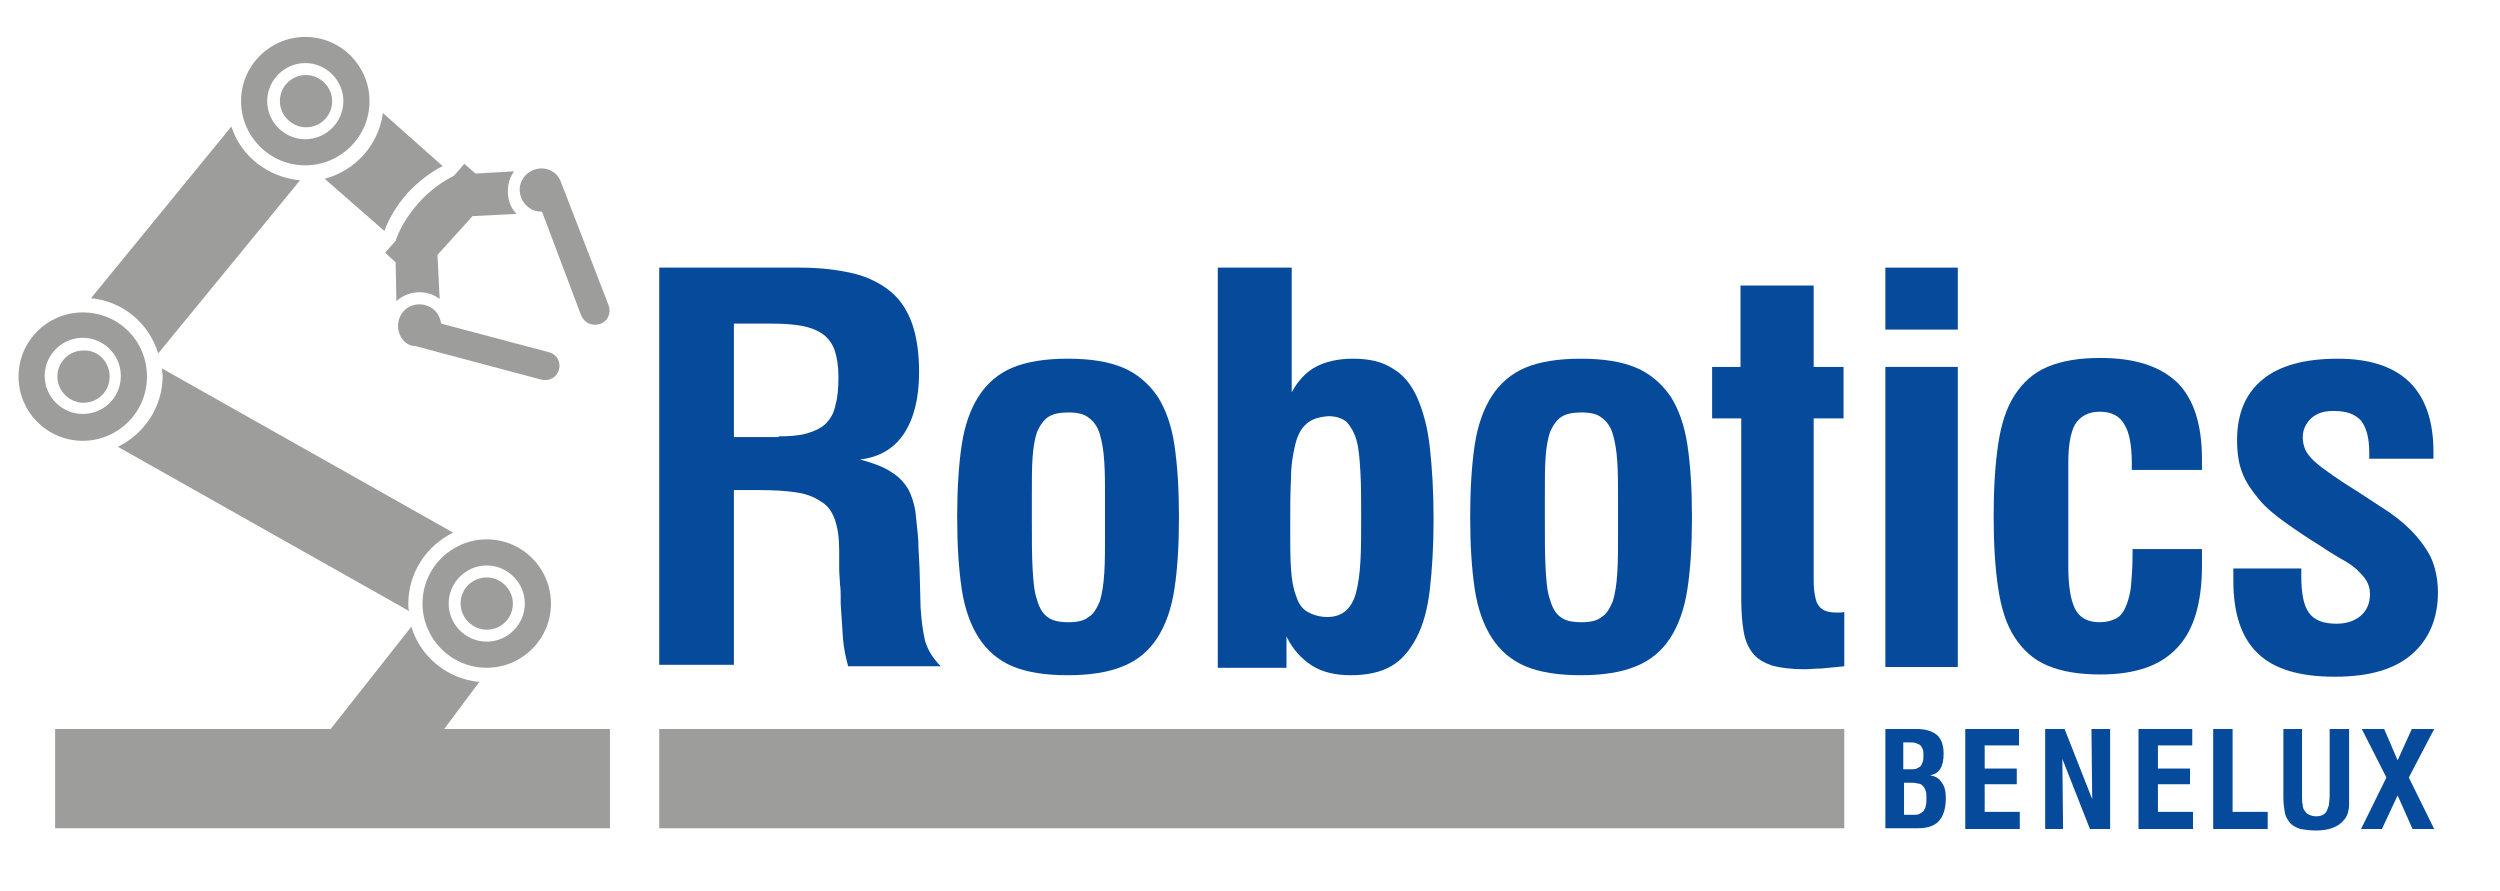
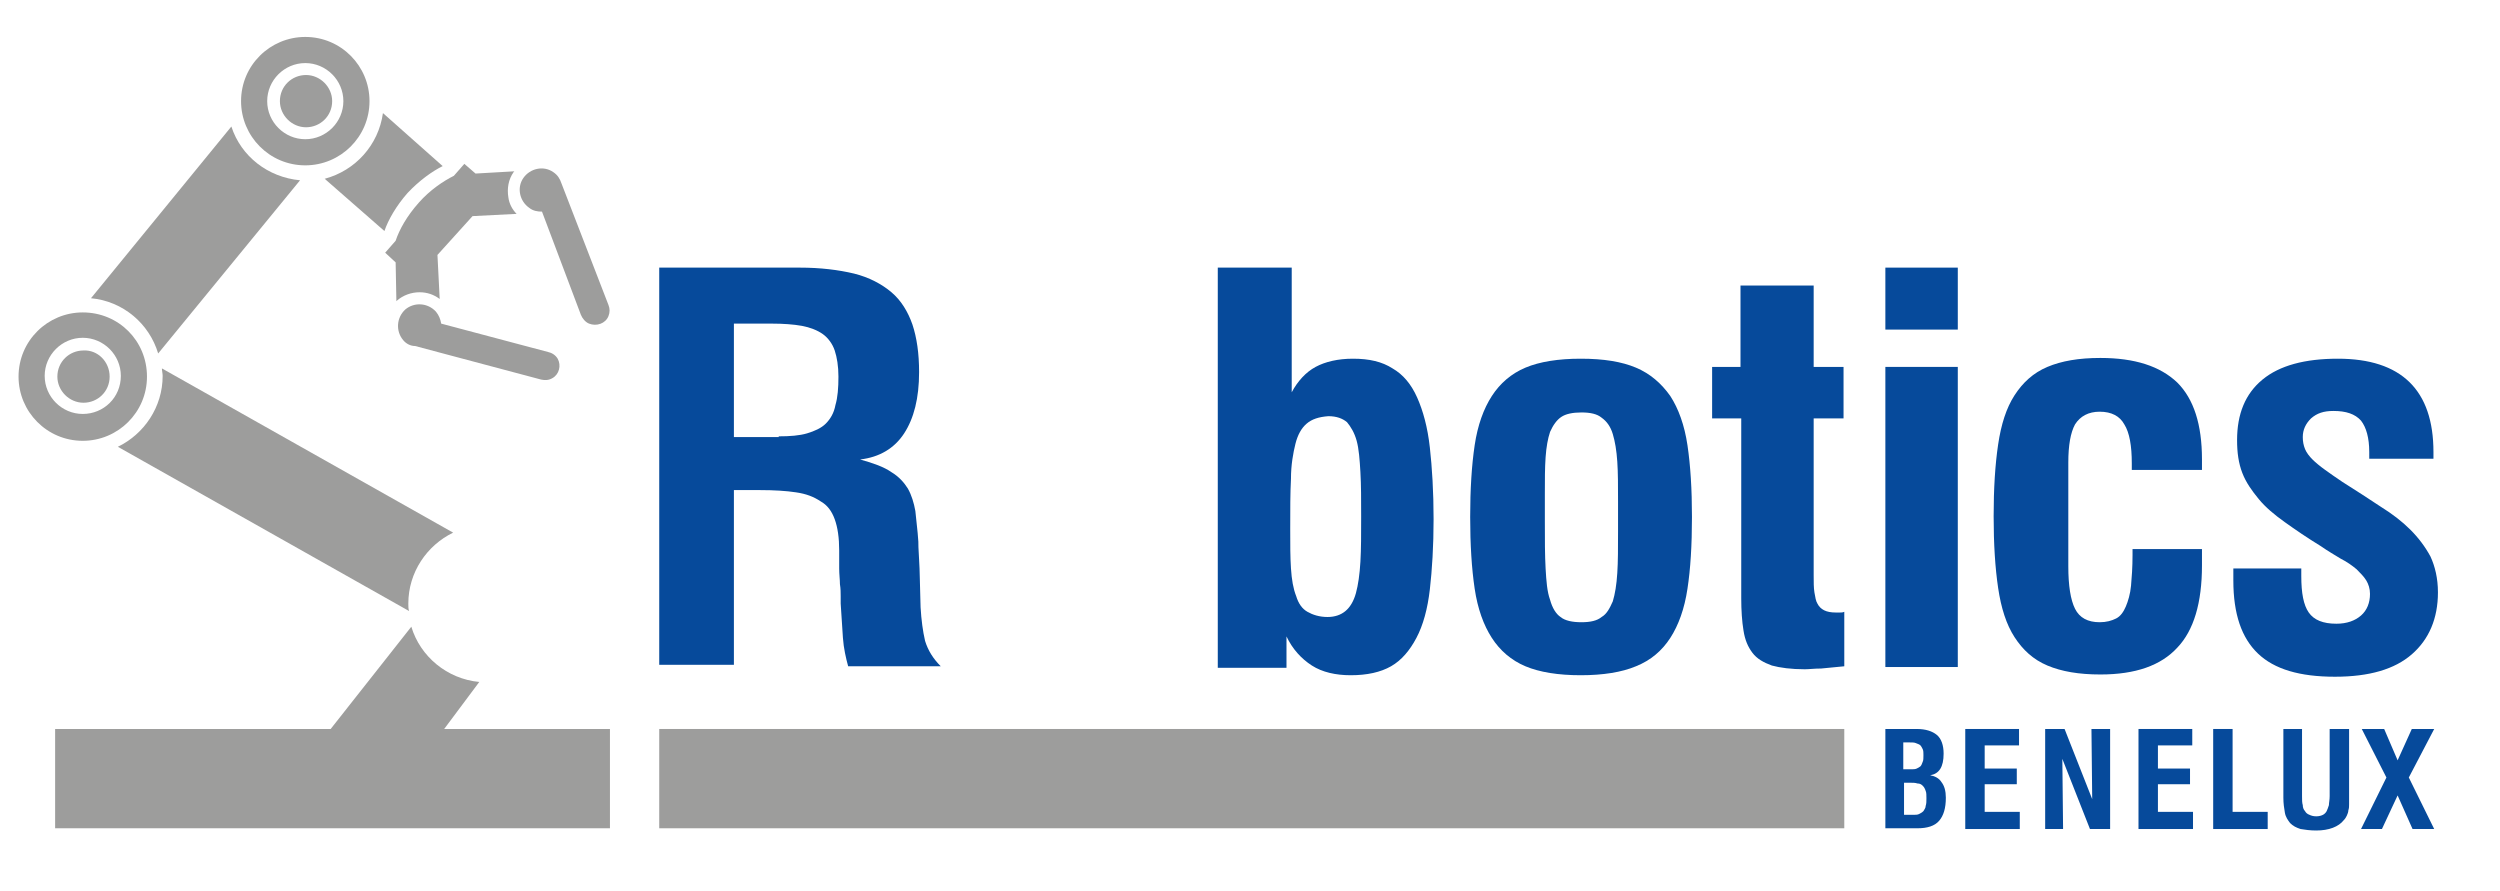
<svg xmlns="http://www.w3.org/2000/svg" width="976" viewBox="0 0 732 261" height="348" preserveAspectRatio="xMidYMid meet">
  <path fill="#064a9b" d="M 193.023 78.359 L 234.129 78.359 C 240.25 78.359 245.496 79.016 250.09 80.109 C 254.461 81.203 258.18 83.168 261.02 85.574 C 263.863 87.977 265.832 91.258 267.145 94.973 C 268.453 98.906 269.109 103.496 269.109 108.961 C 269.109 116.613 267.582 122.516 264.738 126.887 C 261.895 131.258 257.523 133.879 251.84 134.535 C 255.773 135.629 258.836 136.723 261.02 138.254 C 263.207 139.562 264.738 141.312 265.832 143.062 C 266.926 145.027 267.582 147.215 268.016 149.617 C 268.234 152.242 268.672 155.082 268.891 158.582 C 268.891 159.02 268.891 160.766 269.109 163.828 C 269.328 166.887 269.328 171.477 269.547 177.816 C 269.766 181.531 270.203 184.812 270.859 187.652 C 271.734 190.496 273.266 192.898 275.453 195.086 L 248.34 195.086 C 247.684 192.68 247.027 189.84 246.809 186.777 C 246.59 183.719 246.371 180.438 246.152 176.723 C 246.152 176.285 246.152 175.629 246.152 174.539 C 246.152 173.664 246.152 172.352 245.934 171.039 C 245.934 169.73 245.715 168.199 245.715 166.449 C 245.715 164.699 245.715 162.953 245.715 161.203 C 245.715 157.488 245.277 154.426 244.402 152.023 C 243.531 149.617 242.219 147.871 240.25 146.777 C 238.281 145.465 236.094 144.59 233.035 144.152 C 230.191 143.719 226.695 143.5 222.539 143.5 L 214.887 143.5 L 214.887 194.648 L 193.023 194.648 L 193.023 78.359 M 228.008 127.762 C 231.285 127.762 234.129 127.543 236.312 126.887 C 238.5 126.23 240.469 125.355 241.781 124.043 C 243.094 122.734 244.184 120.984 244.621 118.578 C 245.277 116.395 245.496 113.551 245.496 110.273 C 245.496 107.215 245.059 104.59 244.402 102.621 C 243.75 100.656 242.438 98.906 240.906 97.812 C 239.375 96.723 237.188 95.848 234.785 95.41 C 232.379 94.973 229.316 94.754 226.039 94.754 L 214.887 94.754 L 214.887 127.98 L 228.008 127.98 Z M 228.008 127.762 " fill-opacity="1" fill-rule="nonzero" />
-   <path fill="#064a9b" d="M 328.801 107.648 C 332.953 109.398 336.234 112.242 338.859 115.957 C 341.262 119.672 343.012 124.48 343.887 130.383 C 344.762 136.285 345.199 143.281 345.199 151.367 C 345.199 159.672 344.762 166.668 343.887 172.352 C 343.012 178.254 341.262 183.062 338.859 186.777 C 336.453 190.496 333.172 193.336 328.801 195.086 C 324.645 196.832 319.18 197.707 312.621 197.707 C 306.062 197.707 300.594 196.832 296.441 195.086 C 292.285 193.336 289.008 190.496 286.602 186.777 C 284.195 183.062 282.449 178.254 281.574 172.352 C 280.699 166.449 280.262 159.457 280.262 151.367 C 280.262 143.281 280.699 136.285 281.574 130.383 C 282.449 124.48 284.195 119.672 286.602 115.957 C 289.008 112.242 292.285 109.398 296.441 107.648 C 300.594 105.902 306.062 105.027 312.621 105.027 C 319.398 105.027 324.645 105.902 328.801 107.648 M 306.938 122.078 C 305.625 122.953 304.531 124.48 303.656 126.449 C 303 128.414 302.562 130.82 302.344 133.879 C 302.125 136.941 302.125 140.438 302.125 144.59 L 302.125 152.68 C 302.125 157.926 302.125 162.516 302.344 166.449 C 302.562 170.164 302.781 173.227 303.656 175.629 C 304.312 178.035 305.406 179.785 306.719 180.656 C 308.027 181.75 310.215 182.188 312.84 182.188 C 315.461 182.188 317.43 181.75 318.742 180.656 C 320.273 179.785 321.148 178.035 322.023 176.066 C 322.68 173.883 323.117 171.258 323.336 167.762 C 323.551 164.484 323.551 160.328 323.551 155.52 L 323.551 146.777 C 323.551 142.188 323.551 138.473 323.336 135.191 C 323.117 131.914 322.68 129.289 322.023 127.105 C 321.367 124.918 320.273 123.387 318.742 122.297 C 317.43 121.203 315.461 120.766 312.84 120.766 C 310.215 120.766 308.246 121.203 306.938 122.078 Z M 306.938 122.078 " fill-opacity="1" fill-rule="nonzero" />
  <path fill="#064a9b" d="M 356.785 78.359 L 378.215 78.359 L 378.215 114.863 C 379.961 111.586 382.367 108.961 385.211 107.43 C 388.051 105.902 391.77 105.027 396.141 105.027 C 400.953 105.027 404.668 105.902 407.73 107.867 C 410.789 109.617 413.195 112.461 414.945 116.395 C 416.695 120.328 418.008 125.137 418.66 131.039 C 419.316 136.941 419.754 143.934 419.754 152.023 C 419.754 159.891 419.316 166.887 418.66 172.57 C 418.008 178.254 416.695 183.062 414.727 186.777 C 412.758 190.496 410.355 193.336 407.293 195.086 C 404.23 196.832 400.297 197.707 395.484 197.707 C 391.113 197.707 387.176 196.832 384.117 194.867 C 381.055 192.898 378.434 190.059 376.684 186.34 L 376.684 195.523 L 356.566 195.523 L 356.566 78.359 M 382.586 124.043 C 381.055 125.355 379.961 127.324 379.305 129.945 C 378.652 132.57 377.996 136.066 377.996 140.219 C 377.777 144.371 377.777 149.18 377.777 154.863 C 377.777 159.457 377.777 163.172 377.996 166.449 C 378.215 169.73 378.652 172.352 379.523 174.539 C 380.18 176.723 381.273 178.254 382.805 179.129 C 384.336 180.004 386.305 180.656 388.707 180.656 C 390.895 180.656 392.645 180.004 393.957 178.91 C 395.266 177.816 396.359 176.066 397.016 173.664 C 397.672 171.258 398.109 168.199 398.328 164.484 C 398.547 160.766 398.547 156.395 398.547 151.367 C 398.547 146.34 398.547 141.969 398.328 138.254 C 398.109 134.535 397.891 131.477 397.234 129.07 C 396.578 126.668 395.484 124.918 394.395 123.605 C 393.082 122.516 391.332 121.859 388.926 121.859 C 386.086 122.078 384.117 122.734 382.586 124.043 Z M 382.586 124.043 " fill-opacity="1" fill-rule="nonzero" />
  <path fill="#064a9b" d="M 479.008 107.648 C 483.16 109.398 486.441 112.242 489.066 115.957 C 491.469 119.672 493.219 124.48 494.094 130.383 C 494.969 136.285 495.406 143.281 495.406 151.367 C 495.406 159.672 494.969 166.668 494.094 172.352 C 493.219 178.254 491.469 183.062 489.066 186.777 C 486.66 190.496 483.379 193.336 479.008 195.086 C 474.852 196.832 469.387 197.707 462.828 197.707 C 456.27 197.707 450.801 196.832 446.648 195.086 C 442.492 193.336 439.215 190.496 436.809 186.777 C 434.406 183.062 432.656 178.254 431.781 172.352 C 430.906 166.449 430.469 159.457 430.469 151.367 C 430.469 143.281 430.906 136.285 431.781 130.383 C 432.656 124.48 434.406 119.672 436.809 115.957 C 439.215 112.242 442.492 109.398 446.648 107.648 C 450.801 105.902 456.27 105.027 462.828 105.027 C 469.605 105.027 474.852 105.902 479.008 107.648 M 457.145 122.078 C 455.832 122.953 454.738 124.48 453.863 126.449 C 453.207 128.414 452.77 130.82 452.551 133.879 C 452.332 136.941 452.332 140.438 452.332 144.59 L 452.332 152.68 C 452.332 157.926 452.332 162.516 452.551 166.449 C 452.77 170.164 452.988 173.227 453.863 175.629 C 454.52 178.035 455.613 179.785 456.926 180.656 C 458.238 181.75 460.422 182.188 463.047 182.188 C 465.672 182.188 467.637 181.75 468.949 180.656 C 470.48 179.785 471.355 178.035 472.23 176.066 C 472.887 173.883 473.324 171.258 473.543 167.762 C 473.762 164.484 473.762 160.328 473.762 155.52 L 473.762 146.777 C 473.762 142.188 473.762 138.473 473.543 135.191 C 473.324 131.914 472.887 129.289 472.23 127.105 C 471.574 124.918 470.48 123.387 468.949 122.297 C 467.637 121.203 465.672 120.766 463.047 120.766 C 460.422 120.766 458.453 121.203 457.145 122.078 Z M 457.145 122.078 " fill-opacity="1" fill-rule="nonzero" />
  <path fill="#064a9b" d="M 531.043 107.43 L 539.789 107.43 L 539.789 122.516 L 531.043 122.516 L 531.043 168.418 C 531.043 170.383 531.043 172.133 531.262 173.445 C 531.48 174.758 531.699 176.066 532.137 176.723 C 532.574 177.598 533.23 178.254 534.105 178.691 C 534.98 179.129 536.074 179.348 537.605 179.348 C 537.82 179.348 538.258 179.348 538.695 179.348 C 539.133 179.348 539.57 179.348 540.008 179.129 L 540.008 195.086 C 537.605 195.305 535.199 195.523 533.23 195.742 C 531.262 195.742 529.734 195.961 528.422 195.961 C 524.484 195.961 521.207 195.523 518.801 194.867 C 516.395 193.992 514.426 192.898 513.117 191.148 C 511.805 189.402 510.93 187.434 510.492 184.594 C 510.055 181.969 509.836 178.691 509.836 175.195 L 509.836 122.516 L 501.309 122.516 L 501.309 107.43 L 509.617 107.43 L 509.617 83.605 L 531.043 83.605 L 531.043 107.43 " fill-opacity="1" fill-rule="nonzero" />
  <path fill="#064a9b" d="M 552.035 78.359 L 573.242 78.359 L 573.242 96.504 L 552.035 96.504 Z M 552.035 107.43 L 573.242 107.43 L 573.242 195.305 L 552.035 195.305 Z M 552.035 107.43 " fill-opacity="1" fill-rule="nonzero" />
  <path fill="#064a9b" d="M 644.738 160.766 L 644.738 165.574 C 644.738 176.504 642.332 184.594 637.523 189.621 C 632.715 194.867 625.277 197.488 615.004 197.488 C 608.664 197.488 603.633 196.613 599.48 194.867 C 595.324 193.117 592.266 190.277 589.859 186.559 C 587.453 182.844 585.922 178.035 585.051 172.133 C 584.176 166.23 583.738 159.238 583.738 151.148 C 583.738 143.062 584.176 136.066 585.051 130.164 C 585.922 124.262 587.453 119.453 589.859 115.738 C 592.266 112.023 595.324 109.18 599.48 107.43 C 603.633 105.684 608.664 104.809 615.004 104.809 C 625.062 104.809 632.496 107.215 637.523 112.023 C 642.332 116.832 644.738 124.262 644.738 134.535 L 644.738 137.598 L 624.188 137.598 L 624.188 135.629 C 624.188 130.602 623.531 126.668 622 124.262 C 620.688 121.859 618.281 120.547 614.785 120.547 C 611.504 120.547 609.102 121.859 607.57 124.262 C 606.258 126.668 605.602 130.383 605.602 135.41 L 605.602 165.793 C 605.602 171.477 606.258 175.629 607.57 178.254 C 608.883 180.875 611.285 182.188 614.785 182.188 C 616.754 182.188 618.281 181.75 619.594 181.094 C 620.906 180.438 621.781 179.129 622.438 177.598 C 623.094 176.066 623.75 173.883 623.969 171.477 C 624.188 169.074 624.406 166.012 624.406 162.516 L 624.406 160.766 L 644.738 160.766 " fill-opacity="1" fill-rule="nonzero" />
  <path fill="#064a9b" d="M 673.816 166.012 L 673.816 168.637 C 673.816 173.664 674.473 177.16 676.004 179.348 C 677.535 181.531 680.16 182.625 684.094 182.625 C 687.156 182.625 689.559 181.75 691.309 180.223 C 693.059 178.691 693.934 176.504 693.934 173.883 C 693.934 172.352 693.496 171.039 692.84 169.949 C 692.184 168.855 691.09 167.762 689.996 166.668 C 688.684 165.574 687.156 164.484 685.406 163.609 C 683.656 162.516 681.688 161.422 679.504 159.891 C 675.566 157.488 672.07 155.082 669.008 152.898 C 665.945 150.711 663.324 148.527 661.355 146.121 C 659.387 143.719 657.637 141.312 656.547 138.473 C 655.453 135.629 655.016 132.57 655.016 128.852 C 655.016 121.203 657.418 115.301 662.449 111.148 C 667.477 106.996 674.91 105.027 684.531 105.027 C 703.117 105.027 712.516 114.207 712.516 132.352 L 712.516 134.316 L 693.715 134.316 L 693.715 132.352 C 693.715 128.199 692.84 125.137 691.309 123.168 C 689.559 121.203 686.938 120.328 683.219 120.328 C 680.379 120.328 678.41 120.984 676.66 122.516 C 675.129 124.043 674.254 125.793 674.254 127.98 C 674.254 129.289 674.473 130.383 674.91 131.477 C 675.348 132.57 676.223 133.66 677.098 134.535 C 677.973 135.41 679.285 136.504 680.812 137.598 C 682.344 138.691 683.875 139.781 685.844 141.094 C 689.996 143.719 693.715 146.121 696.992 148.309 C 700.492 150.492 703.336 152.68 705.738 155.082 C 708.145 157.488 710.113 160.109 711.645 162.953 C 712.953 165.793 713.828 169.293 713.828 173.445 C 713.828 181.094 711.207 187.215 706.176 191.586 C 701.148 195.961 693.715 198.145 683.656 198.145 C 673.379 198.145 665.945 195.961 661.137 191.367 C 656.328 186.777 653.922 179.785 653.922 169.949 L 653.922 166.449 L 673.816 166.449 " fill-opacity="1" fill-rule="nonzero" />
  <path fill="#064a9b" d="M 552.035 213.445 L 561.219 213.445 C 563.84 213.445 565.809 214.102 567.121 215.195 C 568.434 216.289 569.09 218.254 569.09 220.66 C 569.09 224.594 567.777 226.562 565.152 227 C 566.465 227.219 567.777 227.871 568.434 228.965 C 569.309 230.059 569.742 231.59 569.742 233.555 C 569.742 236.617 569.09 238.801 567.777 240.332 C 566.465 241.863 564.277 242.52 561.438 242.52 L 552.035 242.52 L 552.035 213.445 M 559.469 225.25 C 560.125 225.25 560.781 225.25 561.219 225.031 C 561.652 224.812 562.09 224.594 562.309 224.375 C 562.527 224.156 562.746 223.719 562.965 223.062 C 563.184 222.625 563.184 221.973 563.184 221.098 C 563.184 220.441 563.184 219.785 562.965 219.348 C 562.746 218.91 562.527 218.473 562.309 218.254 C 562.09 218.035 561.652 217.816 561 217.598 C 560.562 217.379 559.906 217.379 559.031 217.379 L 557.281 217.379 L 557.281 225.25 Z M 560.125 238.582 C 560.781 238.582 561.438 238.582 561.871 238.363 C 562.309 238.145 562.746 237.926 563.184 237.492 C 563.402 237.055 563.84 236.617 563.84 235.961 C 564.059 235.305 564.059 234.648 564.059 233.773 C 564.059 232.898 564.059 232.027 563.84 231.59 C 563.621 230.934 563.402 230.496 562.965 230.059 C 562.527 229.621 562.09 229.402 561.434 229.402 C 560.781 229.184 560.125 229.184 559.25 229.184 L 557.5 229.184 L 557.5 238.582 Z M 560.125 238.582 " fill-opacity="1" fill-rule="nonzero" />
  <path fill="#064a9b" d="M 575.43 213.445 L 591.172 213.445 L 591.172 218.254 L 581.113 218.254 L 581.113 225.031 L 590.516 225.031 L 590.516 229.621 L 581.113 229.621 L 581.113 237.711 L 591.391 237.711 L 591.391 242.738 L 575.43 242.738 L 575.43 213.445 " fill-opacity="1" fill-rule="nonzero" />
  <path fill="#064a9b" d="M 598.824 213.445 L 604.508 213.445 L 612.598 233.992 L 612.379 213.445 L 617.844 213.445 L 617.844 242.738 L 611.941 242.738 L 603.852 222.188 L 604.07 242.738 L 598.824 242.738 L 598.824 213.445 " fill-opacity="1" fill-rule="nonzero" />
  <path fill="#064a9b" d="M 626.152 213.445 L 641.895 213.445 L 641.895 218.254 L 631.84 218.254 L 631.84 225.031 L 641.238 225.031 L 641.238 229.621 L 631.84 229.621 L 631.84 237.711 L 642.113 237.711 L 642.113 242.738 L 626.152 242.738 L 626.152 213.445 " fill-opacity="1" fill-rule="nonzero" />
  <path fill="#064a9b" d="M 648.02 213.445 L 653.703 213.445 L 653.703 237.711 L 663.98 237.711 L 663.98 242.738 L 648.02 242.738 L 648.02 213.445 " fill-opacity="1" fill-rule="nonzero" />
  <path fill="#064a9b" d="M 674.035 213.445 L 674.035 233.117 C 674.035 234.211 674.035 235.086 674.254 235.742 C 674.254 236.398 674.473 237.055 674.91 237.492 C 675.129 237.926 675.566 238.363 676.223 238.582 C 676.66 238.801 677.316 239.02 678.191 239.02 C 679.066 239.02 679.723 238.801 680.16 238.582 C 680.598 238.363 681.031 237.926 681.25 237.492 C 681.469 237.055 681.688 236.398 681.906 235.742 C 681.906 235.086 682.125 234.211 682.125 233.117 L 682.125 213.445 L 687.812 213.445 L 687.812 233.555 C 687.812 234.211 687.812 234.867 687.812 235.523 C 687.812 236.18 687.812 236.617 687.594 237.273 C 687.594 237.711 687.375 238.363 687.156 238.801 C 686.938 239.238 686.719 239.676 686.281 240.113 C 684.75 242.082 681.906 243.172 678.191 243.172 C 676.441 243.172 674.91 242.957 673.598 242.738 C 672.289 242.301 671.414 241.863 670.539 240.988 C 669.883 240.113 669.227 239.238 669.008 237.926 C 668.789 236.617 668.57 235.305 668.57 233.555 L 668.57 213.445 L 674.035 213.445 " fill-opacity="1" fill-rule="nonzero" />
  <path fill="#064a9b" d="M 698.742 227.652 L 691.527 213.445 L 698.086 213.445 L 702.023 222.625 L 706.176 213.445 L 712.734 213.445 L 705.301 227.652 L 712.734 242.738 L 706.395 242.738 L 702.023 232.898 L 697.43 242.738 L 691.309 242.738 L 698.742 227.652 " fill-opacity="1" fill-rule="nonzero" />
  <path fill="#9d9d9c" d="M 193.023 213.445 L 540.008 213.445 L 540.008 242.52 L 193.023 242.52 Z M 193.023 213.445 " fill-opacity="1" fill-rule="nonzero" />
  <path fill="#9d9d9c" d="M 158.695 61.965 C 157.383 61.965 156.074 61.746 154.98 60.871 C 152.137 58.906 151.262 54.973 153.23 52.129 C 155.199 49.289 159.133 48.414 161.977 50.379 C 163.289 51.254 163.945 52.348 164.383 53.66 L 178.156 89.289 C 178.594 90.383 178.594 91.477 178.156 92.566 C 177.281 94.754 174.656 95.629 172.473 94.754 C 171.379 94.316 170.504 93.223 170.066 92.129 L 158.695 61.965 " fill-opacity="1" fill-rule="nonzero" />
  <path fill="#9d9d9c" d="M 116.062 88.195 C 116.062 88.195 116.281 87.977 116.281 87.977 C 118.027 86.449 120.434 85.574 122.84 85.574 C 125.023 85.574 126.992 86.23 128.742 87.539 L 128.086 74.645 L 138.363 63.277 L 151.262 62.621 C 149.949 61.309 149.074 59.562 148.855 57.812 C 148.422 55.191 148.855 52.566 150.387 50.379 C 150.387 50.379 150.605 50.16 150.605 50.16 L 139.238 50.816 L 135.957 47.977 L 132.895 51.473 C 129.836 53.004 125.898 55.625 122.621 59.344 C 119.121 63.277 116.934 67.211 115.844 70.492 L 112.781 73.988 L 115.844 76.828 Z M 116.062 88.195 " fill-opacity="1" fill-rule="nonzero" />
  <path fill="#9d9d9c" d="M 118.027 99.562 C 115.844 96.941 116.062 93.004 118.684 90.602 C 121.309 88.414 125.242 88.633 127.648 91.258 C 128.523 92.348 128.961 93.441 129.18 94.754 L 160.445 103.059 C 161.539 103.277 162.633 103.934 163.289 105.027 C 164.383 106.996 163.727 109.617 161.758 110.711 C 160.664 111.367 159.57 111.367 158.477 111.148 L 121.527 101.312 C 120.215 101.312 118.902 100.656 118.027 99.562 " fill-opacity="1" fill-rule="nonzero" />
  <path fill="#9d9d9c" d="M 24.23 91.477 C 13.953 91.477 5.43 99.781 5.43 110.273 C 5.43 120.547 13.734 129.07 24.23 129.07 C 34.508 129.07 43.035 120.766 43.035 110.273 C 43.035 99.781 34.727 91.477 24.23 91.477 Z M 24.23 121.203 C 18.109 121.203 13.082 116.176 13.082 110.055 C 13.082 103.934 18.109 98.906 24.23 98.906 C 30.352 98.906 35.383 103.934 35.383 110.055 C 35.383 116.395 30.352 121.203 24.23 121.203 Z M 24.23 121.203 " fill-opacity="1" fill-rule="nonzero" />
  <path fill="#9d9d9c" d="M 32.102 110.273 C 32.102 114.645 28.605 117.922 24.449 117.922 C 20.297 117.922 16.797 114.426 16.797 110.273 C 16.797 105.902 20.297 102.621 24.449 102.621 C 28.605 102.402 32.102 105.902 32.102 110.273 " fill-opacity="1" fill-rule="nonzero" />
  <path fill="#9d9d9c" d="M 67.742 37.047 L 26.637 87.32 C 36.039 88.195 43.691 94.754 46.312 103.496 L 87.855 52.785 C 78.453 51.91 70.582 45.789 67.742 37.047 Z M 67.742 37.047 " fill-opacity="1" fill-rule="nonzero" />
  <path fill="#9d9d9c" d="M 89.387 10.816 C 79.109 10.816 70.582 19.121 70.582 29.613 C 70.582 39.887 78.891 48.414 89.387 48.414 C 99.664 48.414 108.191 40.105 108.191 29.613 C 108.191 19.34 99.883 10.816 89.387 10.816 Z M 89.387 40.762 C 83.266 40.762 78.234 35.734 78.234 29.613 C 78.234 23.496 83.266 18.469 89.387 18.469 C 95.508 18.469 100.539 23.496 100.539 29.613 C 100.539 35.734 95.508 40.762 89.387 40.762 Z M 89.387 40.762 " fill-opacity="1" fill-rule="nonzero" />
  <path fill="#9d9d9c" d="M 97.258 29.613 C 97.258 33.988 93.758 37.266 89.605 37.266 C 85.449 37.266 81.953 33.77 81.953 29.613 C 81.953 25.242 85.449 21.965 89.605 21.965 C 93.758 21.965 97.258 25.461 97.258 29.613 " fill-opacity="1" fill-rule="nonzero" />
  <path fill="#9d9d9c" d="M 130.055 213.445 L 140.332 199.676 C 130.93 198.801 123.059 192.242 120.434 183.5 L 96.82 213.445 L 16.141 213.445 L 16.141 242.52 L 178.594 242.52 L 178.594 213.445 Z M 130.055 213.445 " fill-opacity="1" fill-rule="nonzero" />
-   <path fill="#9d9d9c" d="M 142.516 157.926 C 132.242 157.926 123.715 166.23 123.715 176.723 C 123.715 186.996 132.023 195.523 142.516 195.523 C 152.793 195.523 161.32 187.215 161.32 176.723 C 161.32 166.449 153.012 157.926 142.516 157.926 Z M 142.516 187.871 C 136.395 187.871 131.367 182.844 131.367 176.723 C 131.367 170.602 136.395 165.574 142.516 165.574 C 148.637 165.574 153.668 170.602 153.668 176.723 C 153.668 182.844 148.637 187.871 142.516 187.871 Z M 142.516 187.871 " fill-opacity="1" fill-rule="nonzero" />
-   <path fill="#9d9d9c" d="M 150.168 176.723 C 150.168 181.094 146.672 184.375 142.516 184.375 C 138.363 184.375 134.863 180.875 134.863 176.723 C 134.863 172.352 138.363 169.074 142.516 169.074 C 146.672 169.074 150.168 172.57 150.168 176.723 " fill-opacity="1" fill-rule="nonzero" />
  <path fill="#9d9d9c" d="M 112.562 67.648 C 113.656 64.371 116.062 60.219 119.34 56.5 C 122.84 52.785 126.555 50.16 129.617 48.633 L 112.125 33.113 C 110.812 42.512 104.035 49.945 95.07 52.348 Z M 112.562 67.648 " fill-opacity="1" fill-rule="nonzero" />
  <path fill="#9d9d9c" d="M 119.559 176.723 C 119.559 167.543 125.023 159.672 132.68 155.957 L 47.406 107.867 C 47.406 108.523 47.625 109.398 47.625 110.055 C 47.625 119.234 42.16 127.105 34.508 130.82 L 119.777 178.91 C 119.559 178.254 119.559 177.598 119.559 176.723 Z M 119.559 176.723 " fill-opacity="1" fill-rule="nonzero" />
</svg>